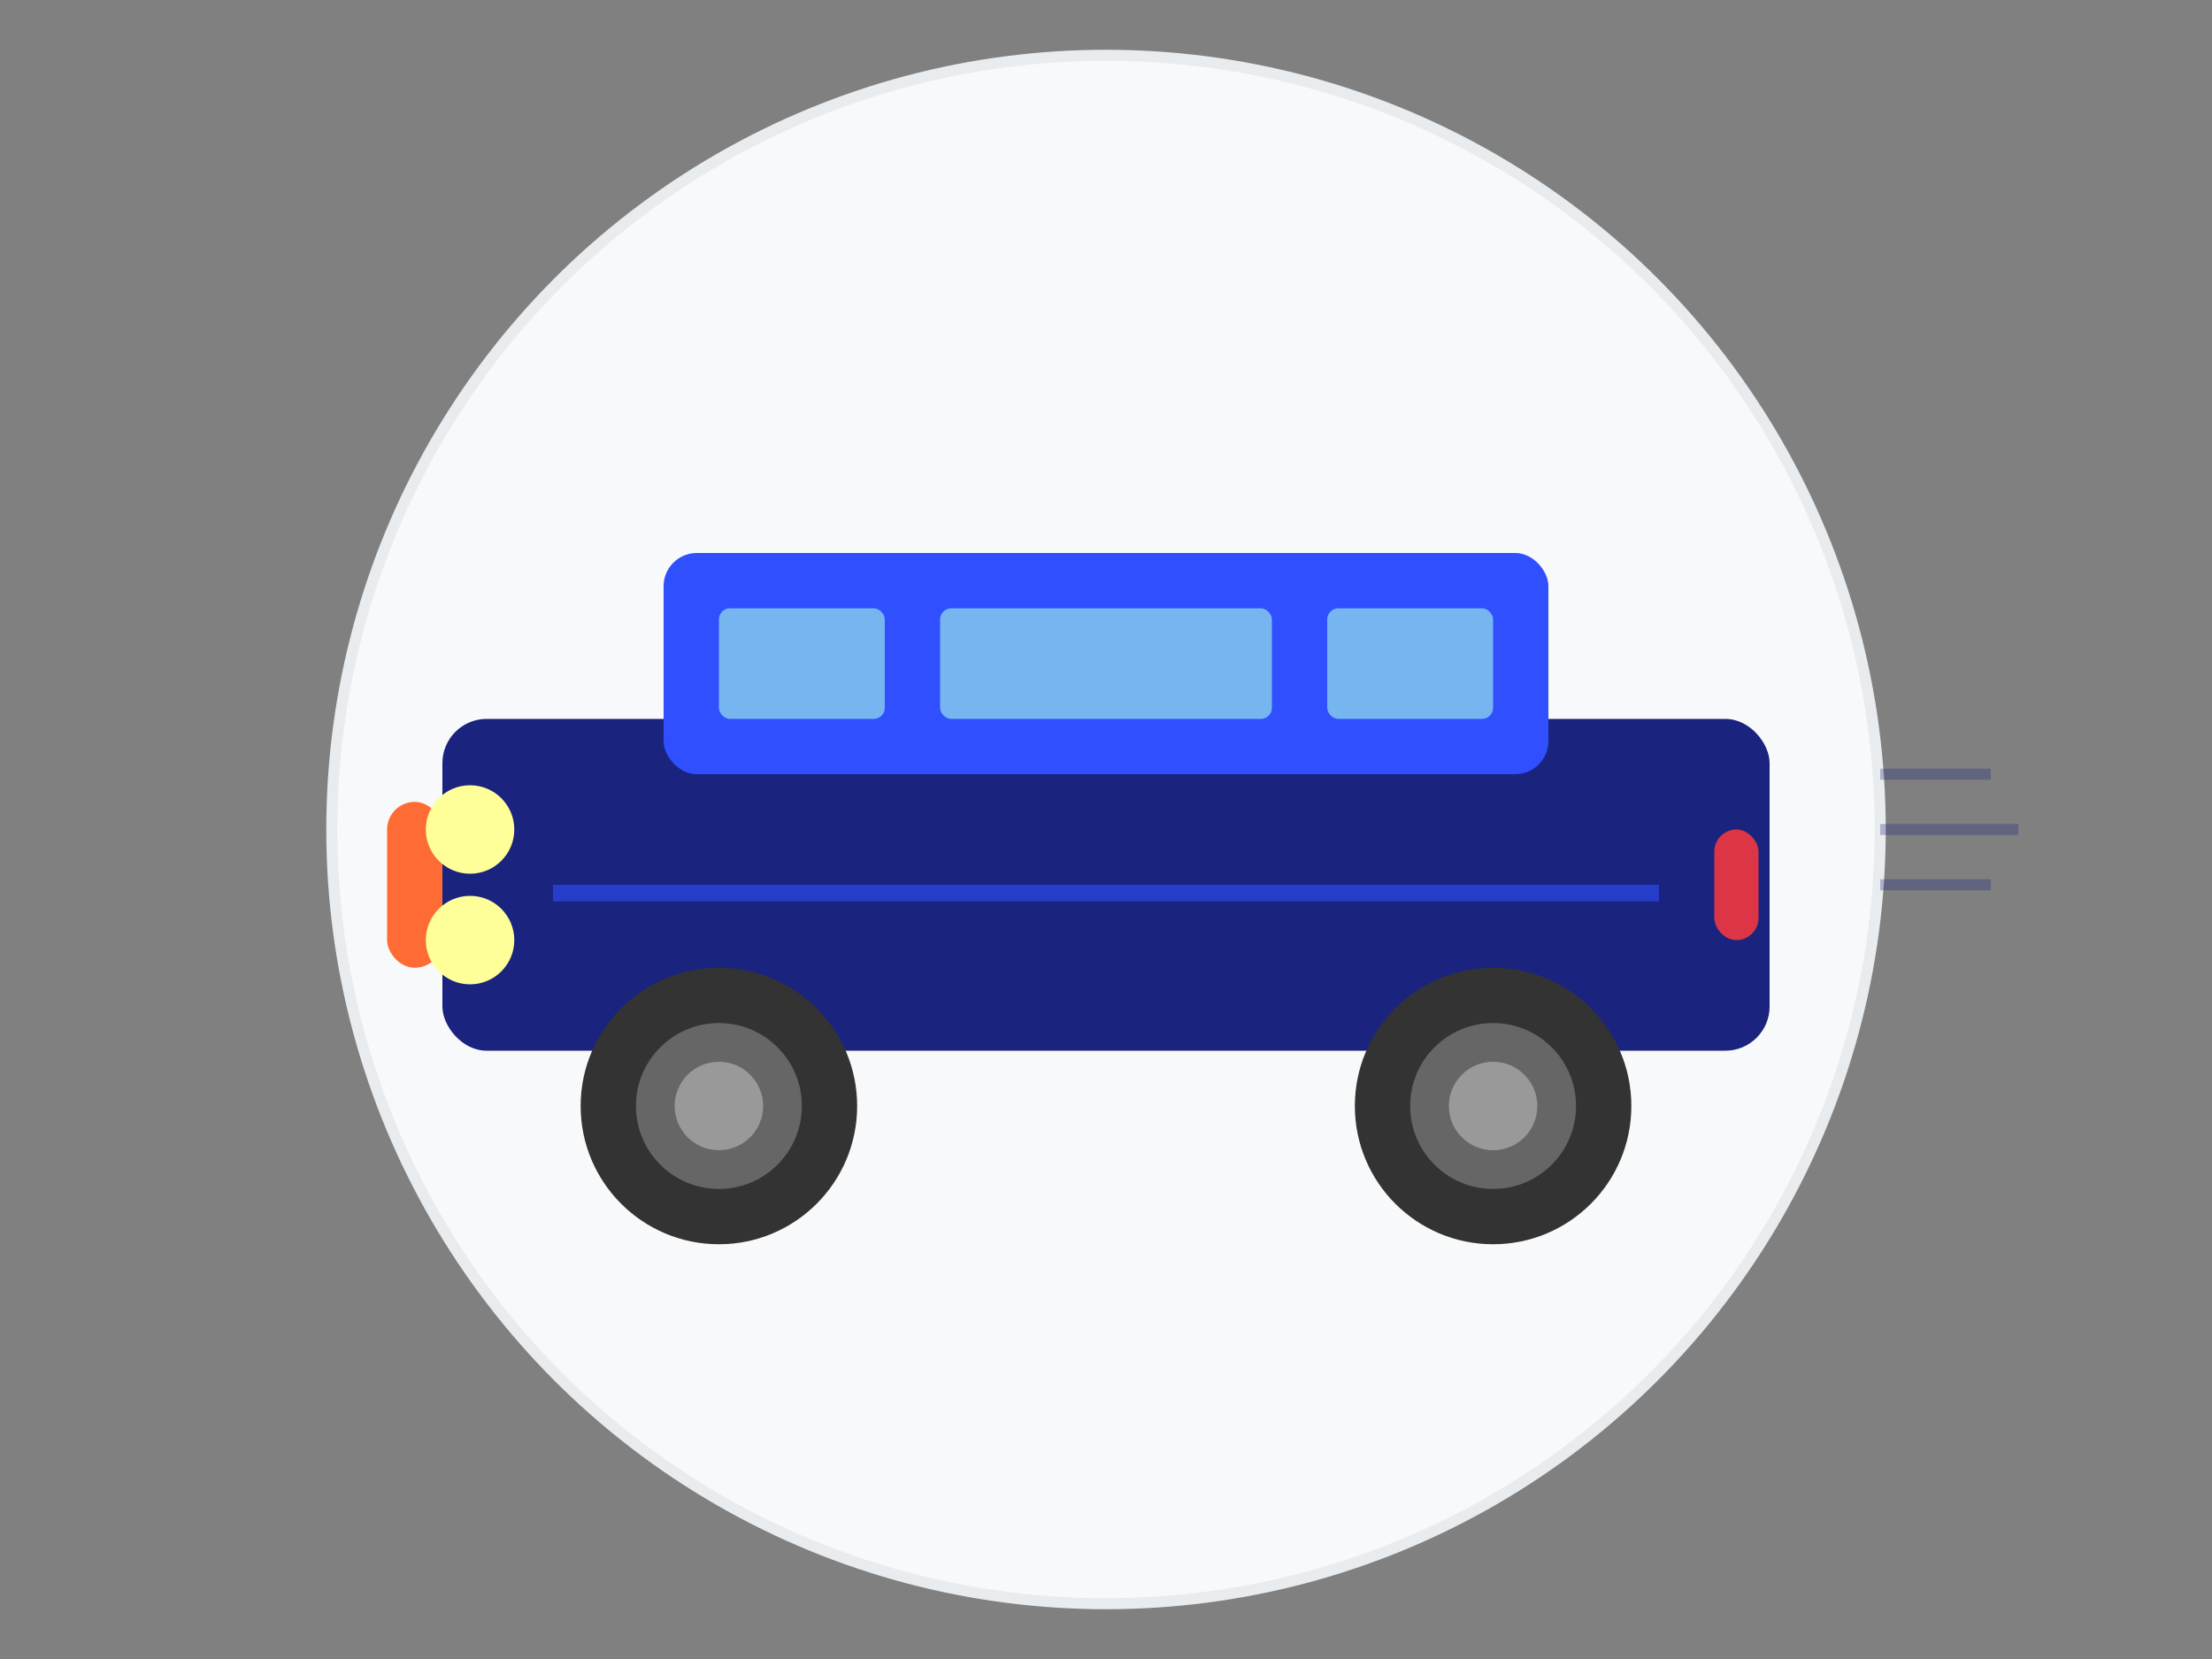
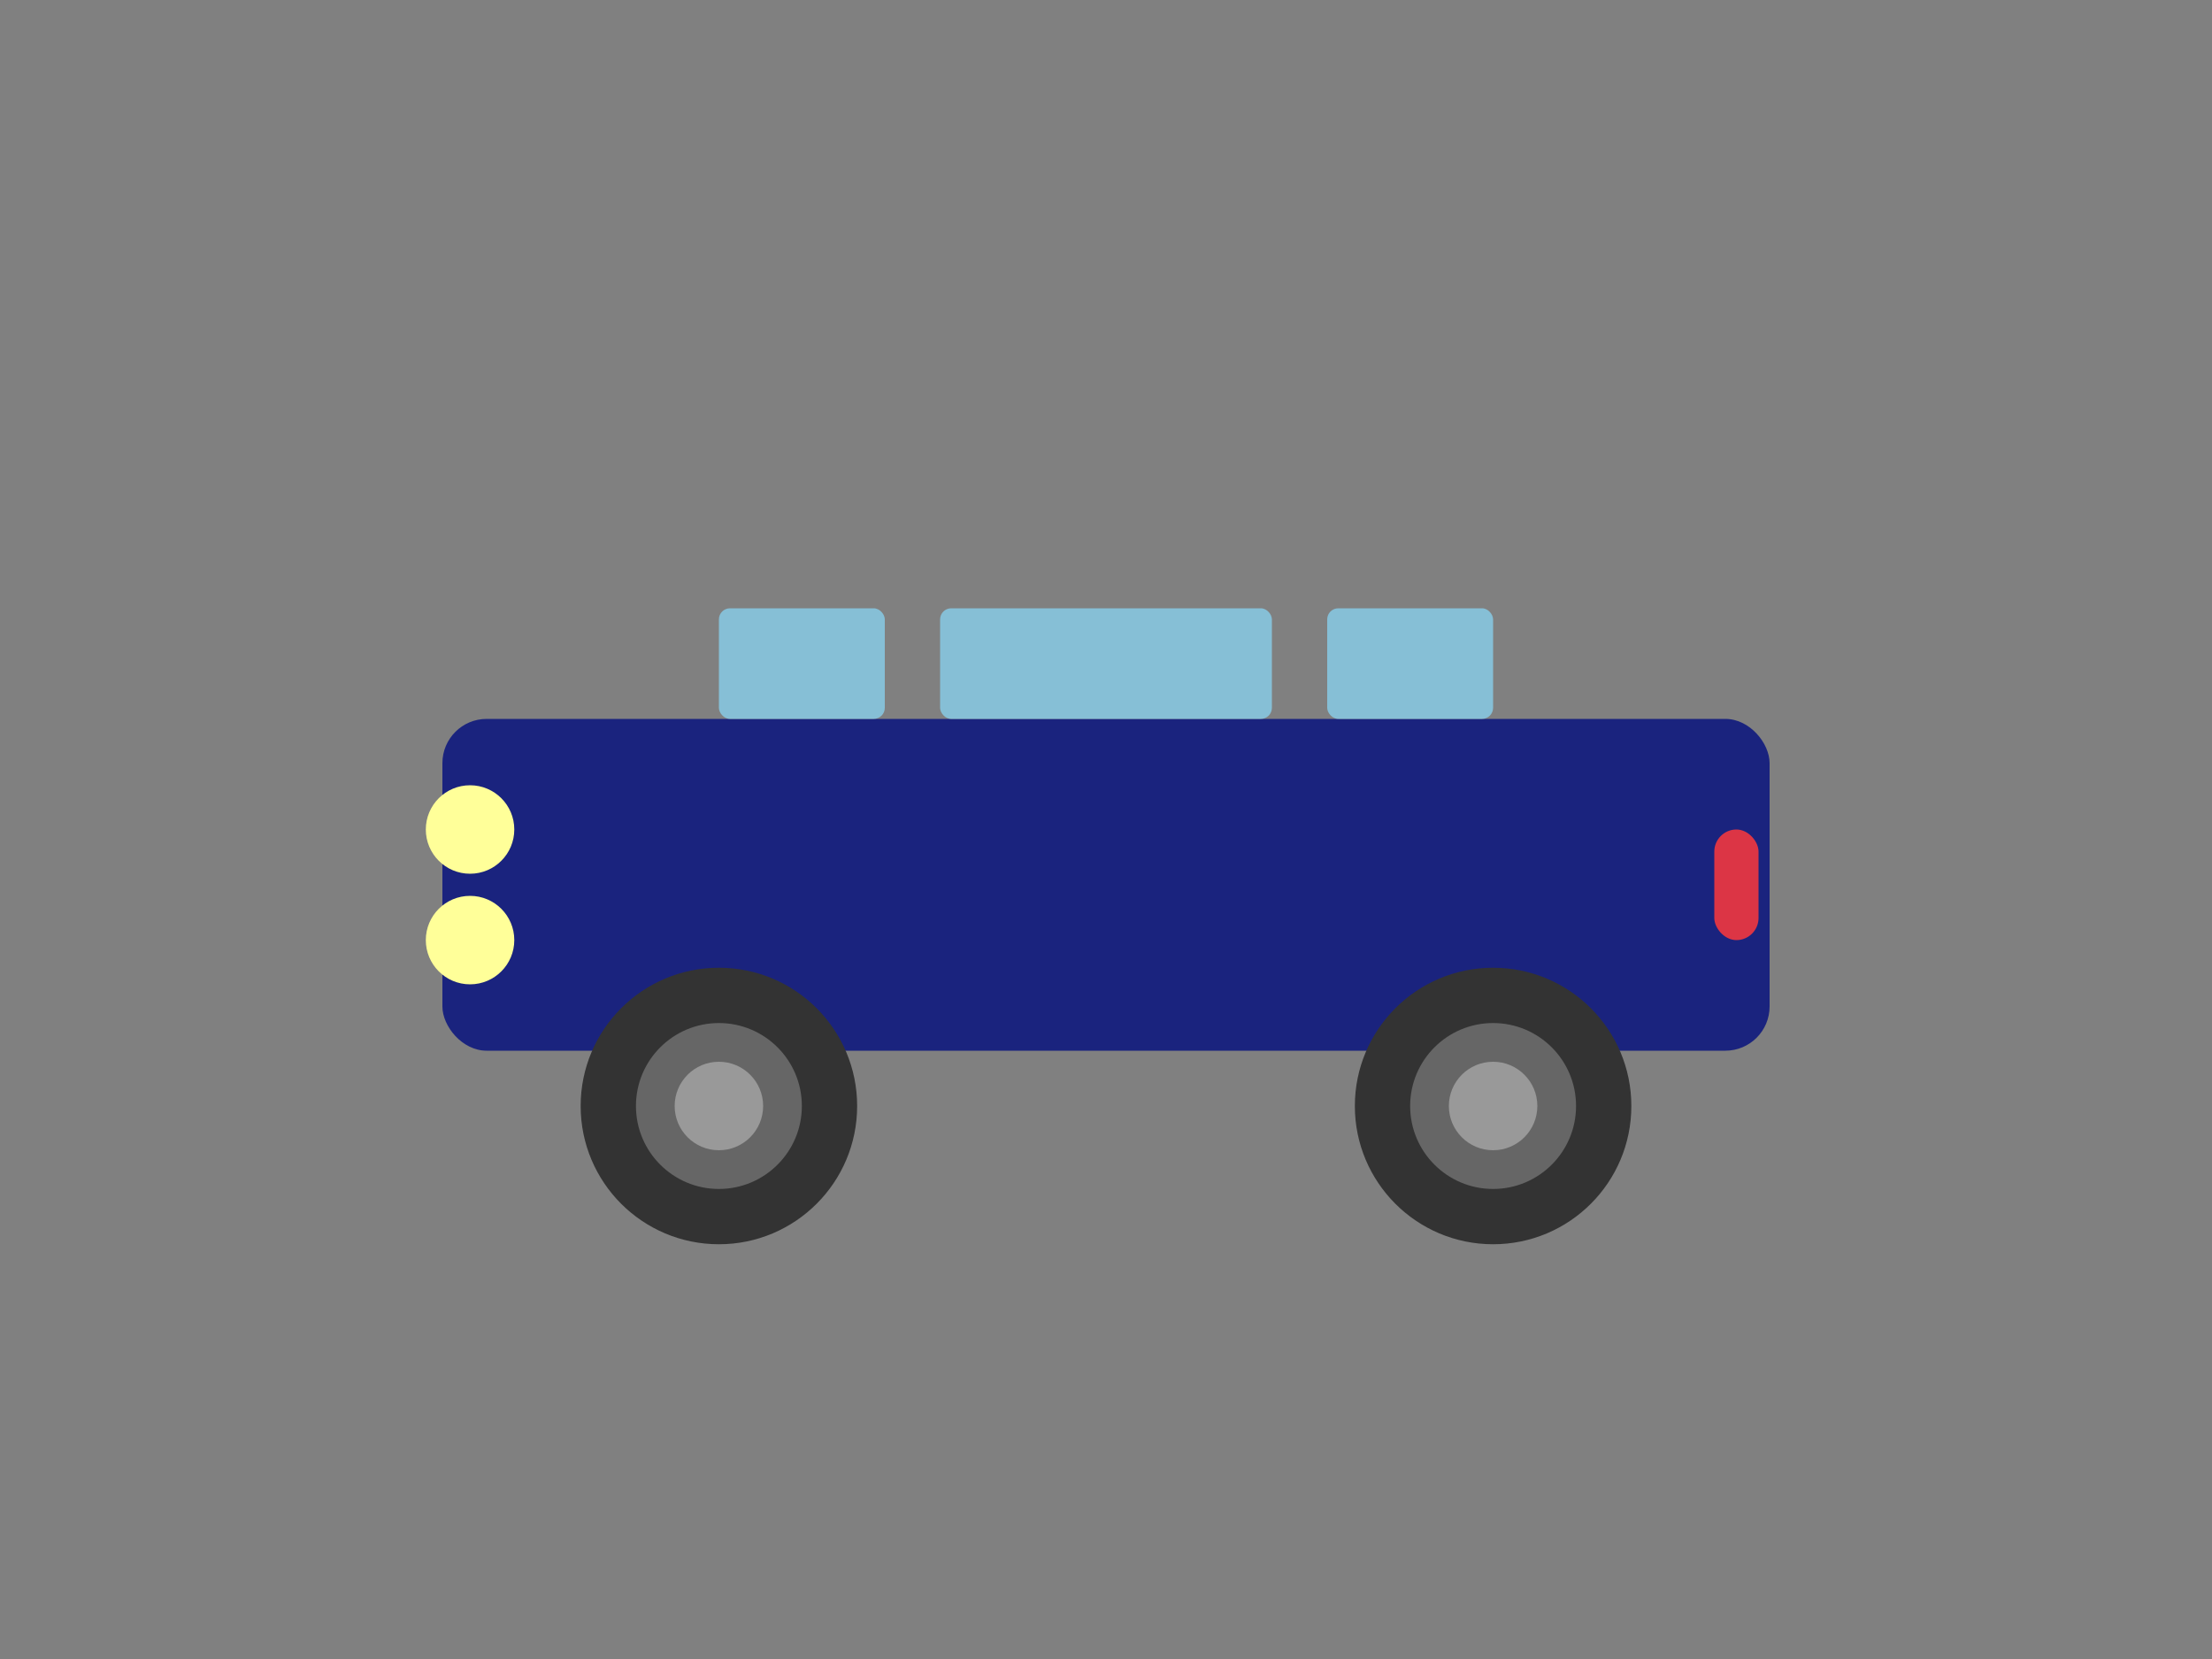
<svg xmlns="http://www.w3.org/2000/svg" width="400" height="300" viewBox="0 0 400 300" fill="none">
  <rect x="0" y="0" width="400" height="300" fill="#808080" stroke="none" />
-   <circle cx="200" cy="150" r="140" fill="#f8f9fa" stroke="#e9ecef" stroke-width="2" />
  <rect x="80" y="130" width="240" height="60" rx="8" fill="#1a237e" />
-   <rect x="120" y="100" width="160" height="40" rx="6" fill="#304ffe" />
  <rect x="130" y="110" width="30" height="20" rx="2" fill="#87ceeb" opacity="0.8" />
  <rect x="170" y="110" width="60" height="20" rx="2" fill="#87ceeb" opacity="0.8" />
  <rect x="240" y="110" width="30" height="20" rx="2" fill="#87ceeb" opacity="0.8" />
  <circle cx="130" cy="200" r="25" fill="#333" />
  <circle cx="270" cy="200" r="25" fill="#333" />
  <circle cx="130" cy="200" r="15" fill="#666" />
  <circle cx="270" cy="200" r="15" fill="#666" />
  <circle cx="130" cy="200" r="8" fill="#999" />
  <circle cx="270" cy="200" r="8" fill="#999" />
-   <rect x="70" y="145" width="10" height="30" rx="5" fill="#ff6b35" />
  <circle cx="85" cy="150" r="8" fill="#ffff99" />
  <circle cx="85" cy="170" r="8" fill="#ffff99" />
-   <rect x="100" y="160" width="200" height="3" fill="#304ffe" opacity="0.6" />
  <rect x="310" y="150" width="8" height="20" rx="4" fill="#dc3545" />
-   <path d="M340 140 L360 140 M340 150 L365 150 M340 160 L360 160" stroke="#1a237e" stroke-width="2" opacity="0.3" />
</svg>